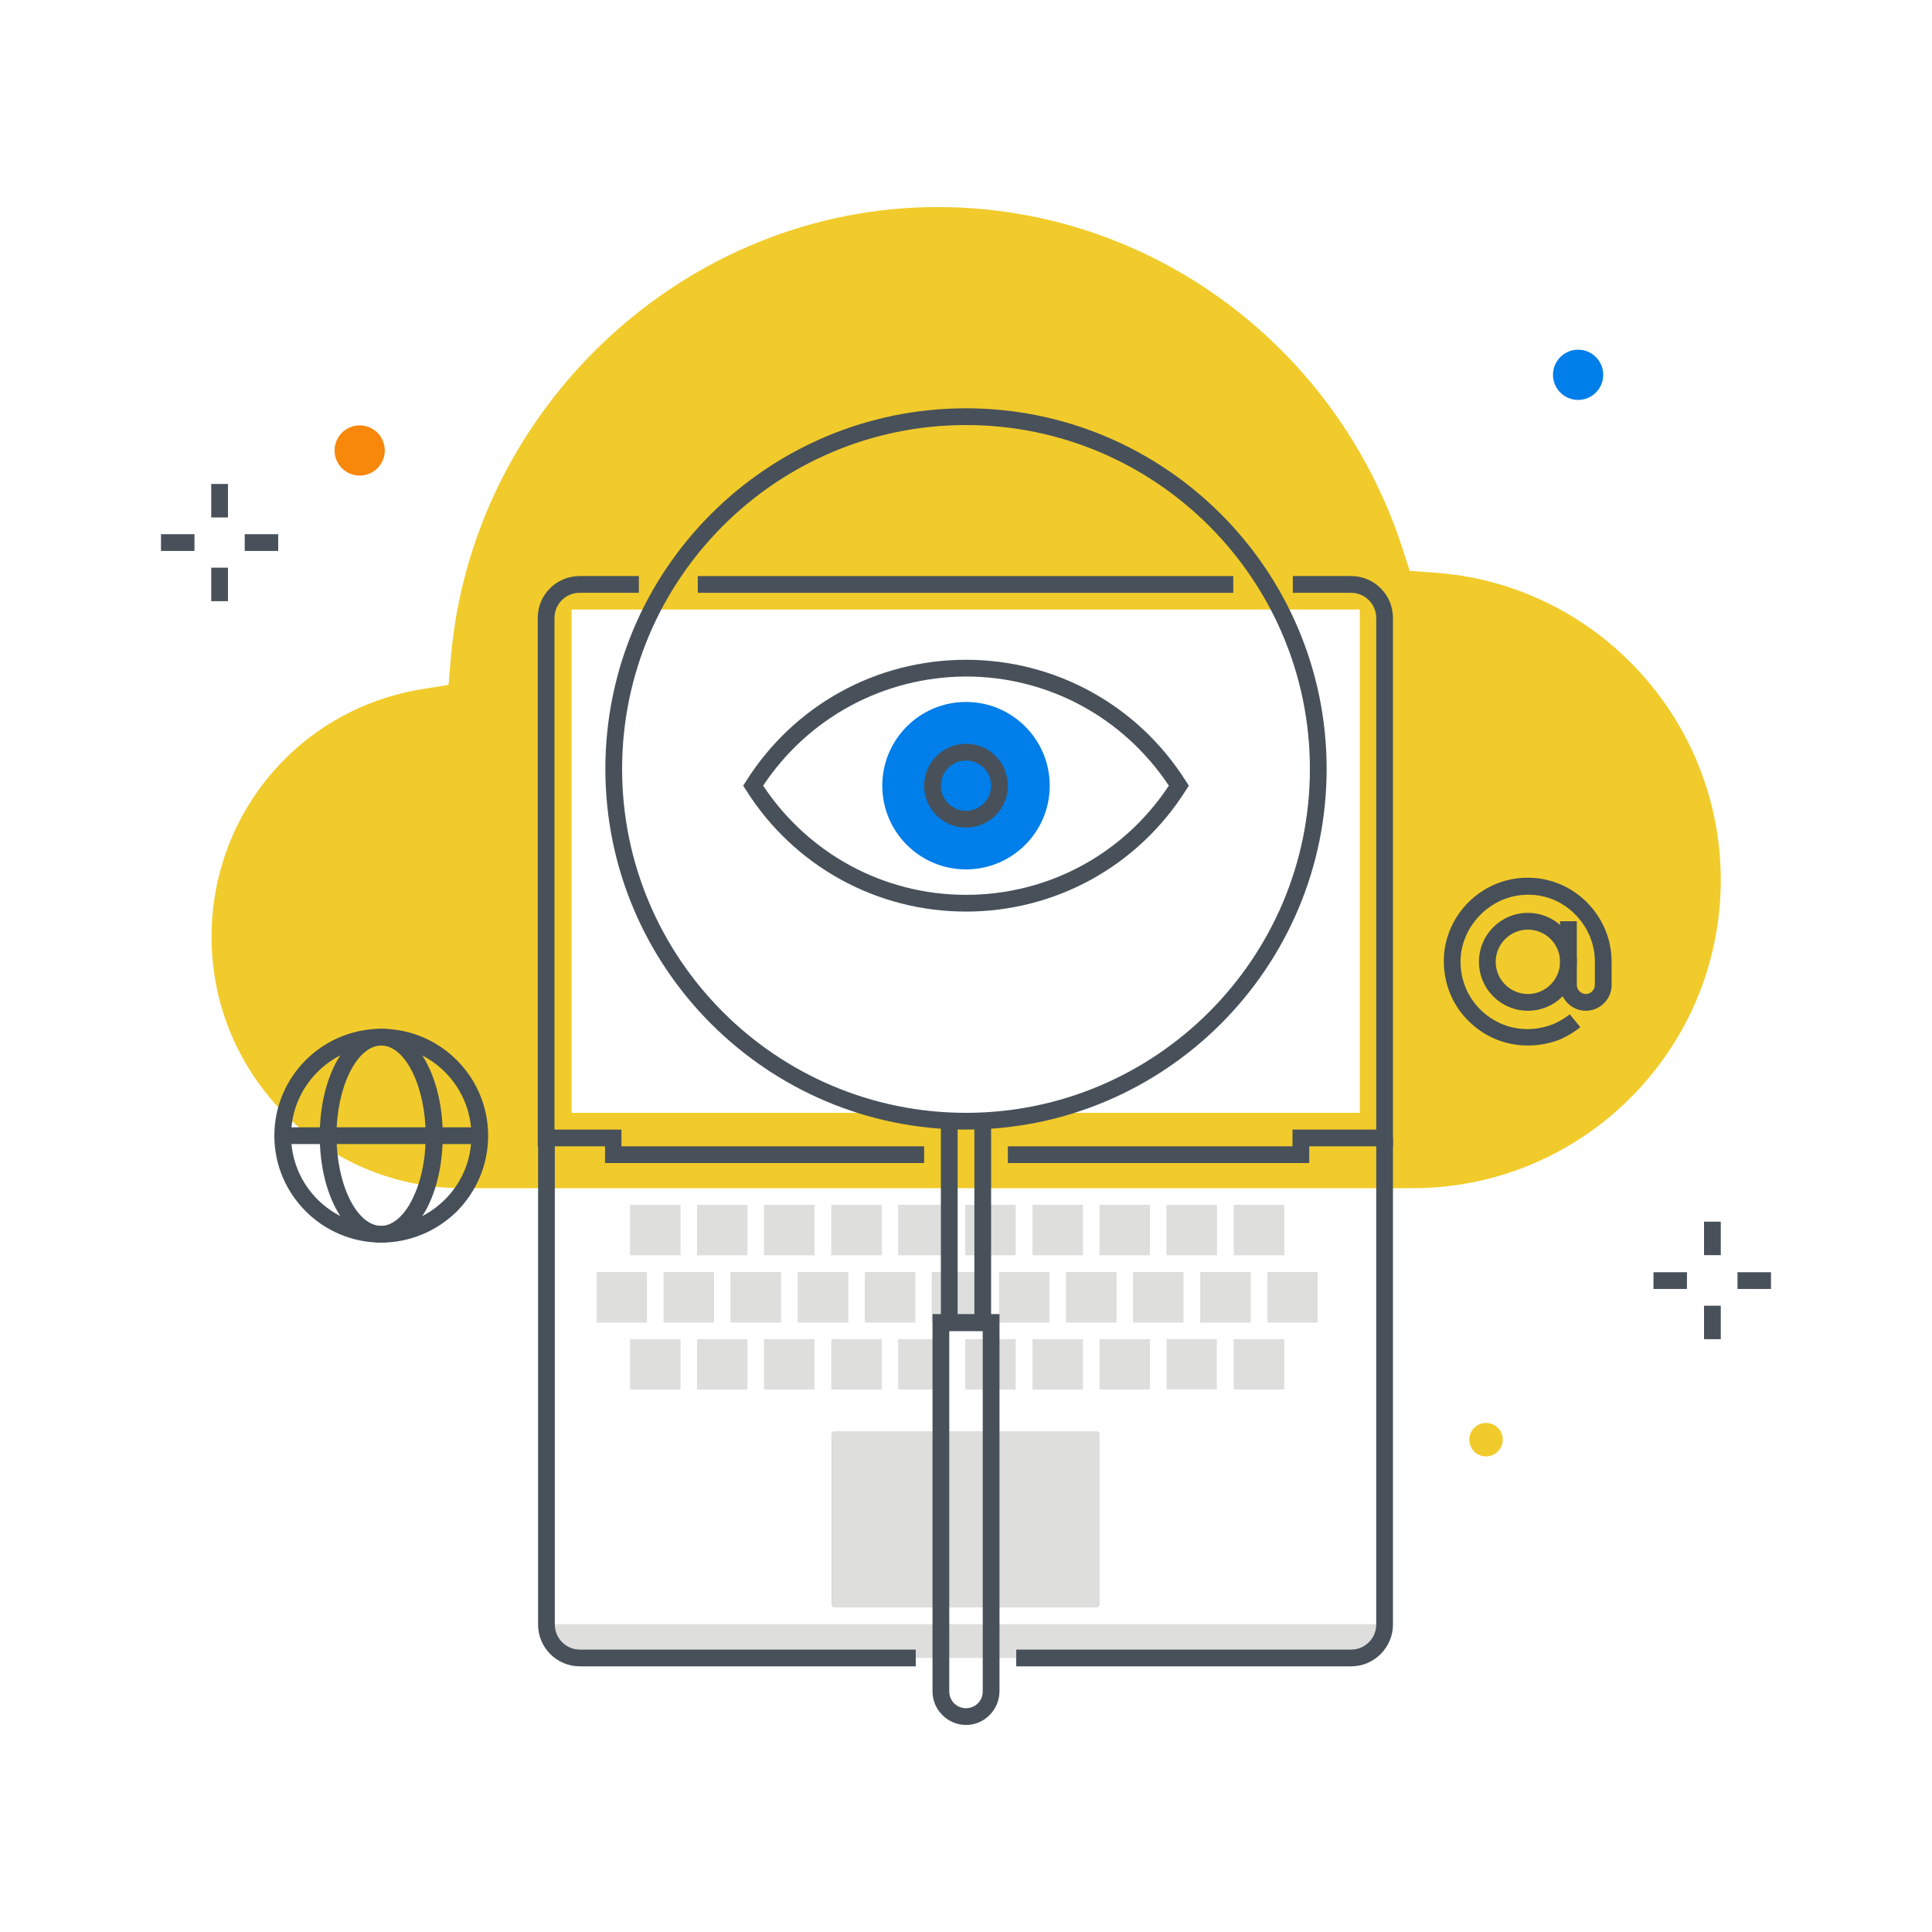
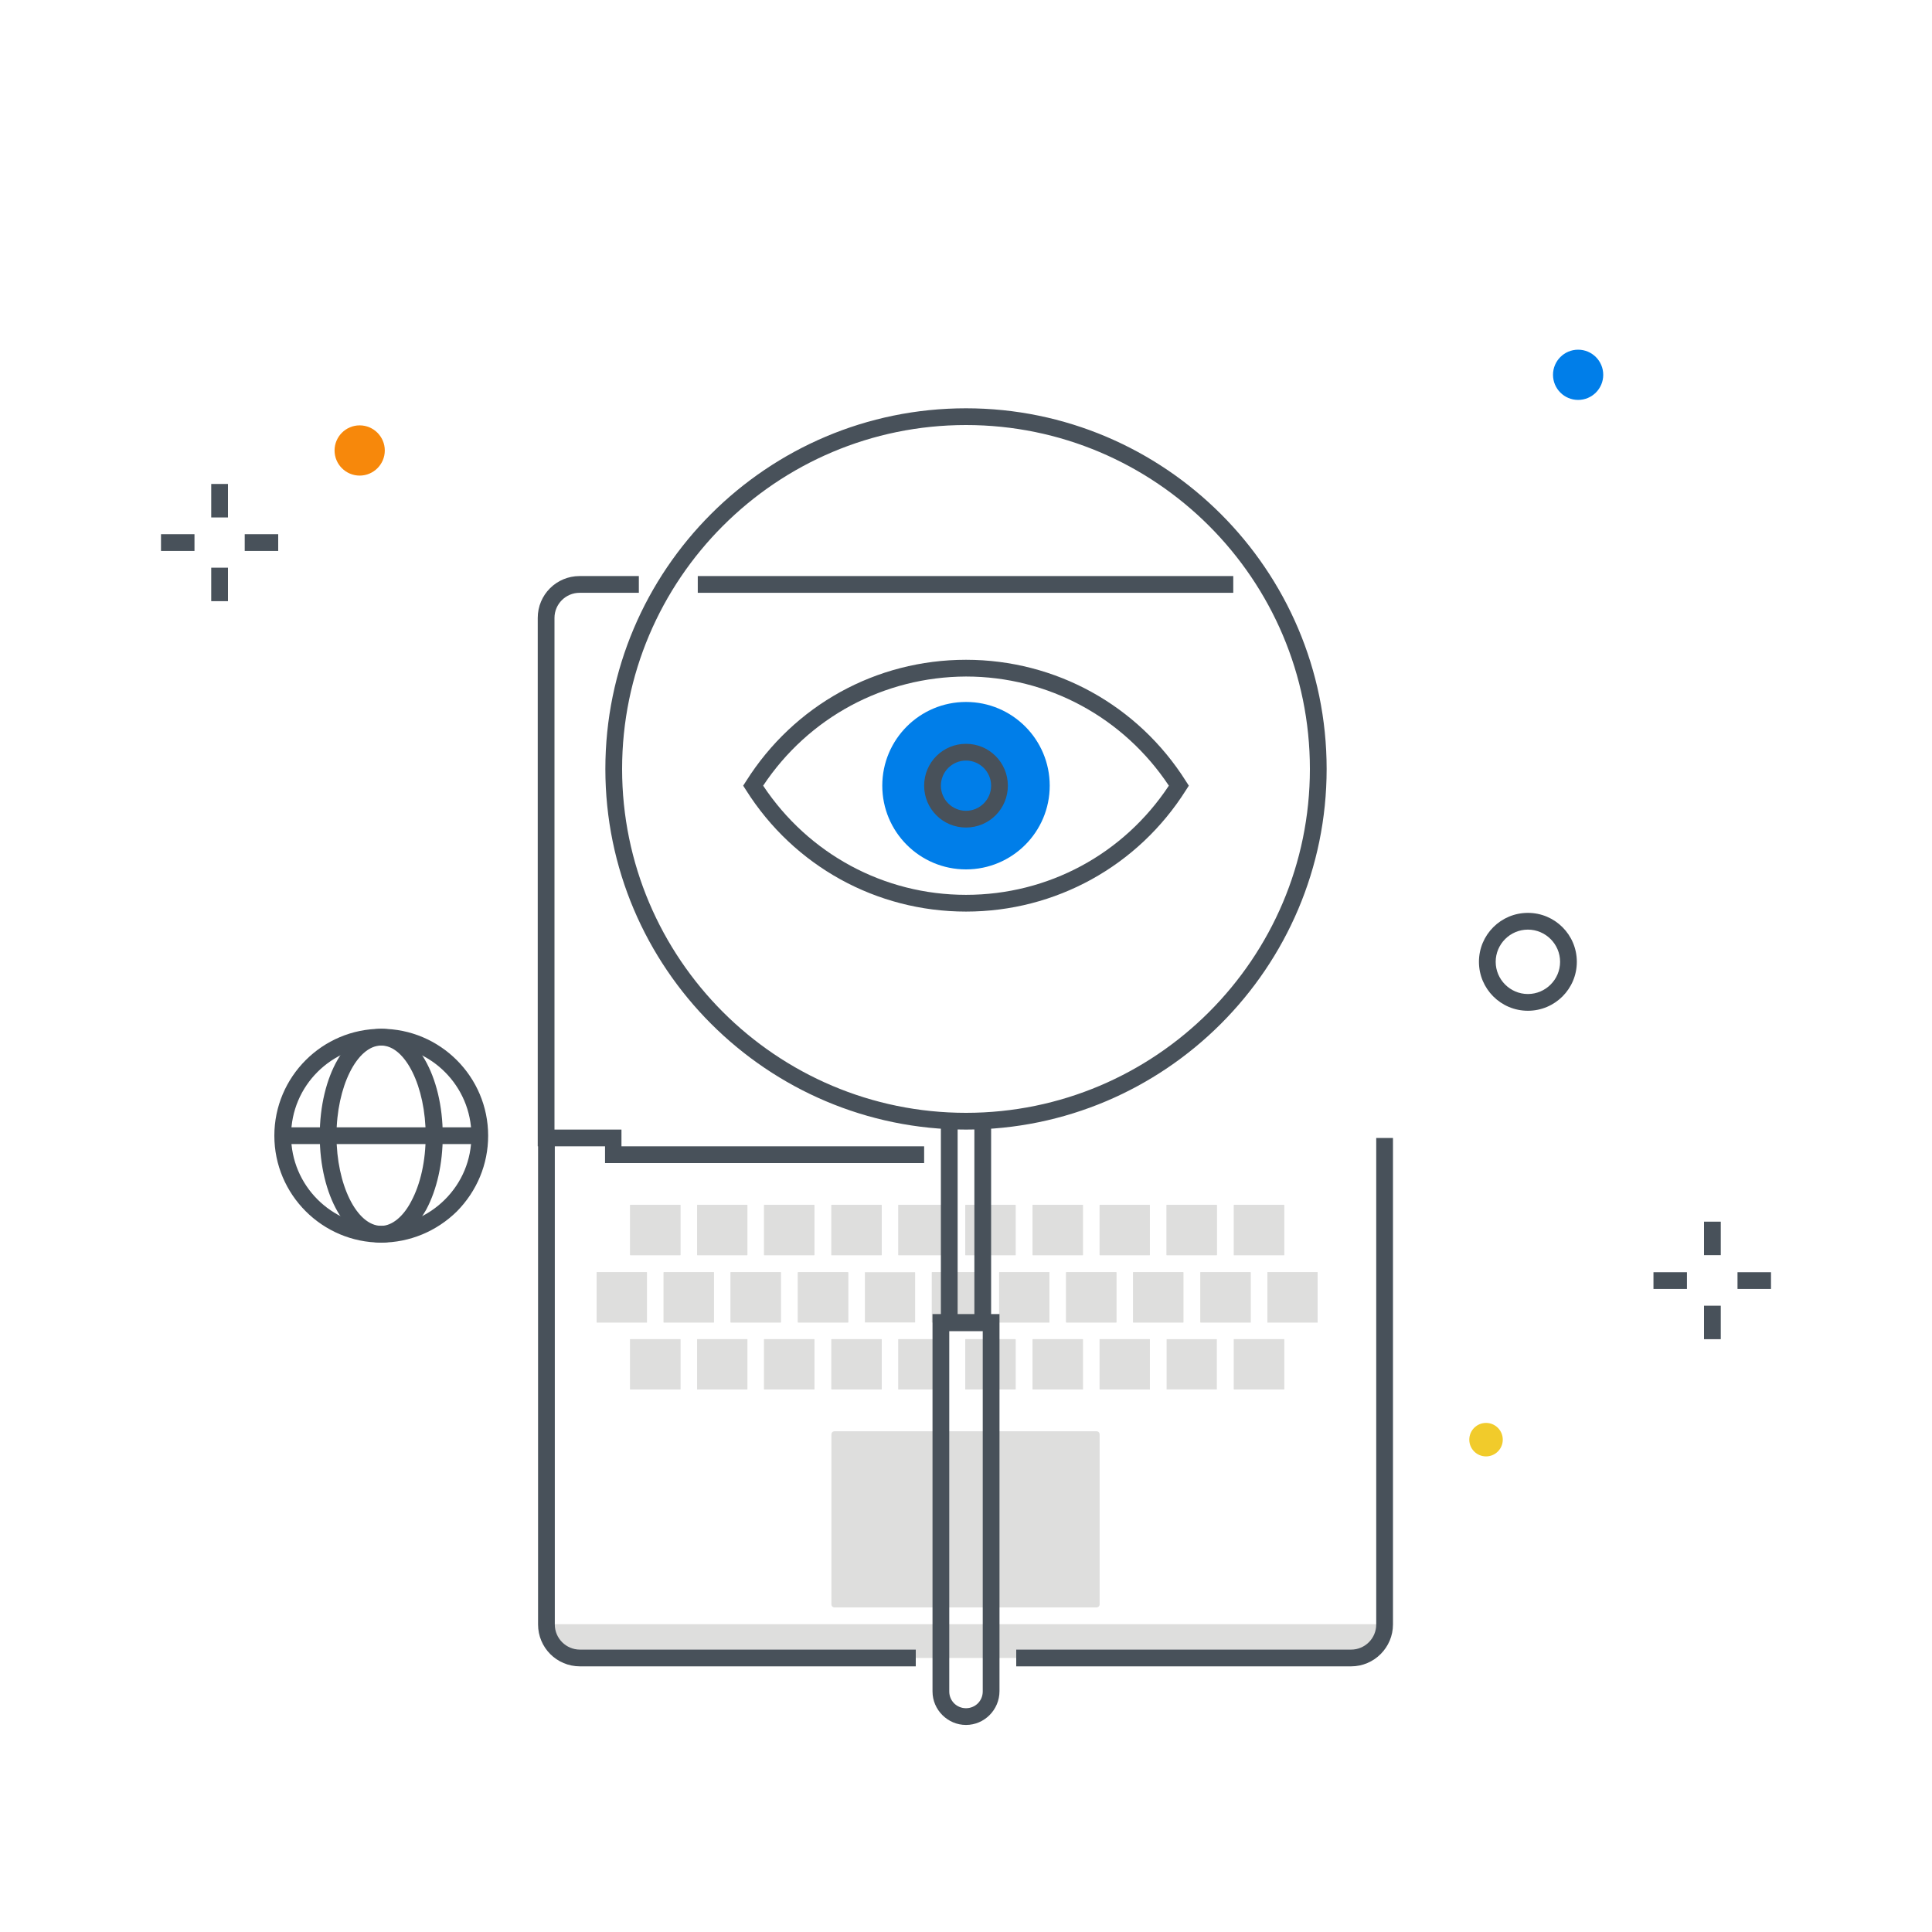
<svg xmlns="http://www.w3.org/2000/svg" version="1.1" id="Layer_1" x="0px" y="0px" viewBox="0 0 600 600" style="enable-background:new 0 0 600 600;" xml:space="preserve">
  <style type="text/css">
	.st0{fill:#F1CB2B;}
	.st1{fill:#DEDEDD;}
	.st2{fill:#48515A;}
	.st3{fill:#007EE9;}
	.st4{fill:#475059;}
	.st5{fill:#F7880B;}
</style>
  <g>
    <g>
-       <path class="st0" d="M444.9,177.8l-7.1-0.5l-2.2-6.8c-20.3-62.9-78.3-106.2-144.4-106.2c-78.3,0-144.7,62.2-151.2,140.2l-0.7,8.2    l-8.1,1.3c-38,6.1-65.5,38.5-65.5,77c0,43,35,78,78,78h295c52.8,0,95.7-42.9,95.7-95.7C534.4,223,495.1,181,444.9,177.8z     M422.2,345.6H177.5V189.3h244.8V345.6z" />
      <g>
        <polygon class="st1" points="422.5,514.9 177.5,514.9 169.7,504.4 430.4,504.4    " />
      </g>
      <path class="st2" d="M287,361.2h-99.1V356H167V191.9c0-7.2,5.8-13,13-13h18.4v5.2h-18.4c-4.3,0-7.8,3.5-7.8,7.8v158.9h20.8v5.2    H287V361.2z" />
      <rect x="216.7" y="178.9" class="st2" width="166.3" height="5.2" />
-       <path class="st2" d="M406.6,361.2H313V356h88.4v-5.2h26V191.9c0-4.3-3.5-7.8-7.8-7.8h-18.1v-5.2h18.1c7.2,0,13,5.8,13,13V356h-26    V361.2z" />
      <path class="st1" d="M340.5,499.2h-81.3c-0.6,0-1-0.4-1-1v-52.7c0-0.6,0.4-1,1-1h81.3c0.6,0,1,0.4,1,1v52.7    C341.5,498.8,341.1,499.2,340.5,499.2z" />
      <rect x="383.2" y="415.9" class="st1" width="15.6" height="15.6" />
      <rect x="362.3" y="415.9" class="st1" width="15.6" height="15.6" />
      <rect x="341.5" y="415.9" class="st1" width="15.6" height="15.6" />
      <rect x="320.7" y="415.9" class="st1" width="15.6" height="15.6" />
      <rect x="299.8" y="415.9" class="st1" width="15.6" height="15.6" />
      <rect x="279" y="415.9" class="st1" width="15.6" height="15.6" />
      <rect x="258.2" y="415.9" class="st1" width="15.6" height="15.6" />
      <rect x="237.3" y="415.9" class="st1" width="15.6" height="15.6" />
      <rect x="216.5" y="415.9" class="st1" width="15.6" height="15.6" />
      <rect x="195.7" y="415.9" class="st1" width="15.6" height="15.6" />
      <rect x="372.8" y="395.1" class="st1" width="15.6" height="15.6" />
      <rect x="351.9" y="395.1" class="st1" width="15.6" height="15.6" />
      <rect x="331.1" y="395.1" class="st1" width="15.6" height="15.6" />
      <rect x="310.3" y="395.1" class="st1" width="15.6" height="15.6" />
      <rect x="289.4" y="395.1" class="st1" width="15.6" height="15.6" />
      <rect x="268.6" y="395.1" class="st1" width="15.6" height="15.6" />
      <rect x="247.8" y="395.1" class="st1" width="15.6" height="15.6" />
      <rect x="226.9" y="395.1" class="st1" width="15.6" height="15.6" />
      <rect x="206.1" y="395.1" class="st1" width="15.6" height="15.6" />
      <rect x="185.3" y="395.1" class="st1" width="15.6" height="15.6" />
      <rect x="393.6" y="395.1" class="st1" width="15.6" height="15.6" />
      <rect x="383.2" y="374.2" class="st1" width="15.6" height="15.6" />
      <rect x="362.3" y="374.2" class="st1" width="15.6" height="15.6" />
      <rect x="341.5" y="374.2" class="st1" width="15.6" height="15.6" />
      <rect x="320.7" y="374.2" class="st1" width="15.6" height="15.6" />
      <rect x="299.8" y="374.2" class="st1" width="15.6" height="15.6" />
      <rect x="279" y="374.2" class="st1" width="15.6" height="15.6" />
      <rect x="258.2" y="374.2" class="st1" width="15.6" height="15.6" />
      <rect x="237.3" y="374.2" class="st1" width="15.6" height="15.6" />
      <rect x="216.5" y="374.2" class="st1" width="15.6" height="15.6" />
      <rect x="195.7" y="374.2" class="st1" width="15.6" height="15.6" />
      <path class="st2" d="M419.6,517.5h-104v-5.2h104c4.3,0,7.8-3.5,7.8-7.8l0-151.1h5.2l0,151.1C432.6,511.6,426.8,517.5,419.6,517.5z    " />
      <path class="st2" d="M284.4,517.5H180.1c-7.2,0-13-5.8-13-13l0-151.1h5.2l0,151.1c0,4.3,3.5,7.8,7.8,7.8h104.3V517.5z" />
      <polyline class="st1" points="383.2,415.9 383.2,431.5 398.8,431.5 398.8,415.9   " />
      <rect x="341.5" y="415.9" class="st1" width="15.6" height="15.6" />
      <rect x="320.7" y="415.9" class="st1" width="15.6" height="15.6" />
      <rect x="299.8" y="415.9" class="st1" width="15.6" height="15.6" />
      <rect x="279" y="415.9" class="st1" width="15.6" height="15.6" />
      <rect x="258.2" y="415.9" class="st1" width="15.6" height="15.6" />
      <rect x="237.3" y="415.9" class="st1" width="15.6" height="15.6" />
      <rect x="216.5" y="415.9" class="st1" width="15.6" height="15.6" />
      <rect x="195.7" y="415.9" class="st1" width="15.6" height="15.6" />
      <rect x="372.8" y="395.1" class="st1" width="15.6" height="15.6" />
      <rect x="351.9" y="395.1" class="st1" width="15.6" height="15.6" />
      <rect x="331.1" y="395.1" class="st1" width="15.6" height="15.6" />
      <rect x="310.3" y="395.1" class="st1" width="15.6" height="15.6" />
      <rect x="289.4" y="395.1" class="st1" width="15.6" height="15.6" />
-       <rect x="268.6" y="395.1" class="st1" width="15.6" height="15.6" />
      <rect x="247.8" y="395.1" class="st1" width="15.6" height="15.6" />
      <rect x="226.9" y="395.1" class="st1" width="15.6" height="15.6" />
      <rect x="206.1" y="395.1" class="st1" width="15.6" height="15.6" />
      <rect x="185.3" y="395.1" class="st1" width="15.6" height="15.6" />
      <rect x="393.6" y="395.1" class="st1" width="15.6" height="15.6" />
      <rect x="383.2" y="374.2" class="st1" width="15.6" height="15.6" />
      <rect x="362.3" y="374.2" class="st1" width="15.6" height="15.6" />
      <rect x="341.5" y="374.2" class="st1" width="15.6" height="15.6" />
      <rect x="320.7" y="374.2" class="st1" width="15.6" height="15.6" />
      <rect x="299.8" y="374.2" class="st1" width="15.6" height="15.6" />
      <rect x="279" y="374.2" class="st1" width="15.6" height="15.6" />
      <rect x="258.2" y="374.2" class="st1" width="15.6" height="15.6" />
      <rect x="237.3" y="374.2" class="st1" width="15.6" height="15.6" />
      <rect x="216.5" y="374.2" class="st1" width="15.6" height="15.6" />
      <rect x="195.7" y="374.2" class="st1" width="15.6" height="15.6" />
      <g>
        <path class="st2" d="M300,350.8c-61.7,0-112-50.2-112-112s50.2-112,112-112c61.7,0,112,50.2,112,112S361.7,350.8,300,350.8z      M300,132c-58.9,0-106.8,47.9-106.8,106.8S241.1,345.6,300,345.6s106.8-47.9,106.8-106.8S358.9,132,300,132z" />
        <rect x="302.6" y="348.2" class="st2" width="5.2" height="62.6" />
        <rect x="292.2" y="348.2" class="st2" width="5.2" height="62.6" />
        <path class="st2" d="M300,535.7c-5.7,0-10.4-4.7-10.4-10.4V408.1h20.8v117.1C310.4,531,305.7,535.7,300,535.7z M294.8,413.4     v111.9c0,2.9,2.3,5.2,5.2,5.2s5.2-2.3,5.2-5.2V413.4H294.8z" />
      </g>
      <g>
        <path class="st2" d="M300,283.1c-27.8,0-53.4-14.1-68.3-37.7l-0.9-1.4l0.9-1.4c14.9-23.6,40.4-37.7,68.3-37.7     c27.8,0,53.4,14.1,68.3,37.7l0.9,1.4l-0.9,1.4C353.4,269,327.8,283.1,300,283.1z M237,244c14.1,21.2,37.5,33.9,63,33.9     c25.5,0,48.9-12.6,63-33.9c-14.1-21.2-37.5-33.9-63-33.9C274.5,210.2,251.1,222.8,237,244z" />
      </g>
      <circle class="st3" cx="300" cy="244" r="26" />
      <path class="st2" d="M300,257c-7.2,0-13-5.8-13-13s5.8-13,13-13c7.2,0,13,5.8,13,13S307.2,257,300,257z M300,236.2    c-4.3,0-7.8,3.5-7.8,7.8s3.5,7.8,7.8,7.8s7.8-3.5,7.8-7.8S304.3,236.2,300,236.2z" />
    </g>
    <g>
      <path class="st4" d="M474.5,313.9c-8.4,0-15.2-6.8-15.2-15.2s6.8-15.2,15.2-15.2s15.2,6.8,15.2,15.2S482.9,313.9,474.5,313.9z     M474.5,288.7c-5.5,0-10,4.5-10,10s4.5,10,10,10c5.5,0,10-4.5,10-10S480,288.7,474.5,288.7z" />
-       <path class="st4" d="M474.5,324.7c-7.1,0-13.8-2.8-18.8-8c-5-5.1-7.5-11.9-7.3-19.1c0.5-13.5,11.5-24.5,25-25    c7.1-0.3,13.9,2.3,19.1,7.3c5.1,5,8,11.6,8,18.8v7.2c0,4.4-3.6,8-8,8s-8-3.6-8-8v-19.8h5.2v19.8c0,1.5,1.3,2.8,2.8,2.8    s2.8-1.3,2.8-2.8v-7.2c0-5.7-2.3-11-6.4-15c-4.1-4-9.5-6.1-15.3-5.8c-10.6,0.4-19.6,9.4-20,20c-0.2,5.7,1.8,11.1,5.8,15.3    c4,4.1,9.3,6.4,15,6.4c2.8,0,5.5-0.6,8.1-1.6c1.8-0.8,3.5-1.8,5-3l3.3,4c-1.9,1.5-4,2.8-6.3,3.8C481.4,324,478,324.7,474.5,324.7z    " />
    </g>
    <g>
      <path class="st4" d="M118.4,385.9C118.4,385.9,118.4,385.9,118.4,385.9c-18.3,0-33.2-14.9-33.2-33.2c0-18.3,14.9-33.2,33.2-33.2    s33.2,14.9,33.2,33.2c0,8.9-3.5,17.2-9.7,23.5C135.6,382.4,127.2,385.9,118.4,385.9z M118.4,324.7c-15.4,0-28,12.5-28,28    c0,15.4,12.5,28,28,28c0,0,0,0,0,0c7.5,0,14.5-2.9,19.8-8.2c5.3-5.3,8.2-12.3,8.2-19.8C146.4,337.3,133.8,324.7,118.4,324.7z" />
      <path class="st4" d="M118.4,385.9L118.4,385.9c-10.7,0-19.1-14.6-19.1-33.2s8.4-33.2,19.1-33.2c10.7,0,19.1,14.6,19.1,33.2    c0,8.6-1.8,16.7-5.1,22.9C128.7,382.2,123.8,385.9,118.4,385.9z M118.4,324.7c-7.5,0-13.9,12.8-13.9,28c0,15.2,6.3,28,13.9,28h0    c3.3,0,6.8-2.8,9.3-7.6c2.9-5.4,4.5-12.6,4.5-20.4C132.2,337.5,125.9,324.7,118.4,324.7z" />
      <rect x="87.8" y="350.1" class="st4" width="61.2" height="5.2" />
    </g>
    <g>
      <g>
        <rect x="65.6" y="150.3" class="st2" width="5.2" height="10.4" />
        <rect x="65.6" y="176.3" class="st2" width="5.2" height="10.4" />
      </g>
      <g>
        <rect x="76" y="165.9" class="st2" width="10.4" height="5.2" />
        <rect x="50" y="165.9" class="st2" width="10.4" height="5.2" />
      </g>
    </g>
    <g>
      <rect x="529.2" y="379.4" class="st2" width="5.2" height="10.4" />
      <rect x="529.2" y="405.5" class="st2" width="5.2" height="10.4" />
    </g>
    <g>
      <rect x="539.6" y="395.1" class="st2" width="10.4" height="5.2" />
      <rect x="513.5" y="395.1" class="st2" width="10.4" height="5.2" />
    </g>
    <g>
      <circle class="st5" cx="111.7" cy="139.8" r="5.2" />
      <path class="st5" d="M111.7,147.7c-4.3,0-7.8-3.5-7.8-7.8s3.5-7.8,7.8-7.8c4.3,0,7.8,3.5,7.8,7.8S116,147.7,111.7,147.7z     M111.7,137.2c-1.4,0-2.6,1.2-2.6,2.6s1.2,2.6,2.6,2.6c1.4,0,2.6-1.2,2.6-2.6S113.1,137.2,111.7,137.2z" />
    </g>
    <circle class="st3" cx="490.1" cy="116.4" r="7.8" />
    <circle class="st0" cx="461.5" cy="447.1" r="5.2" />
  </g>
</svg>